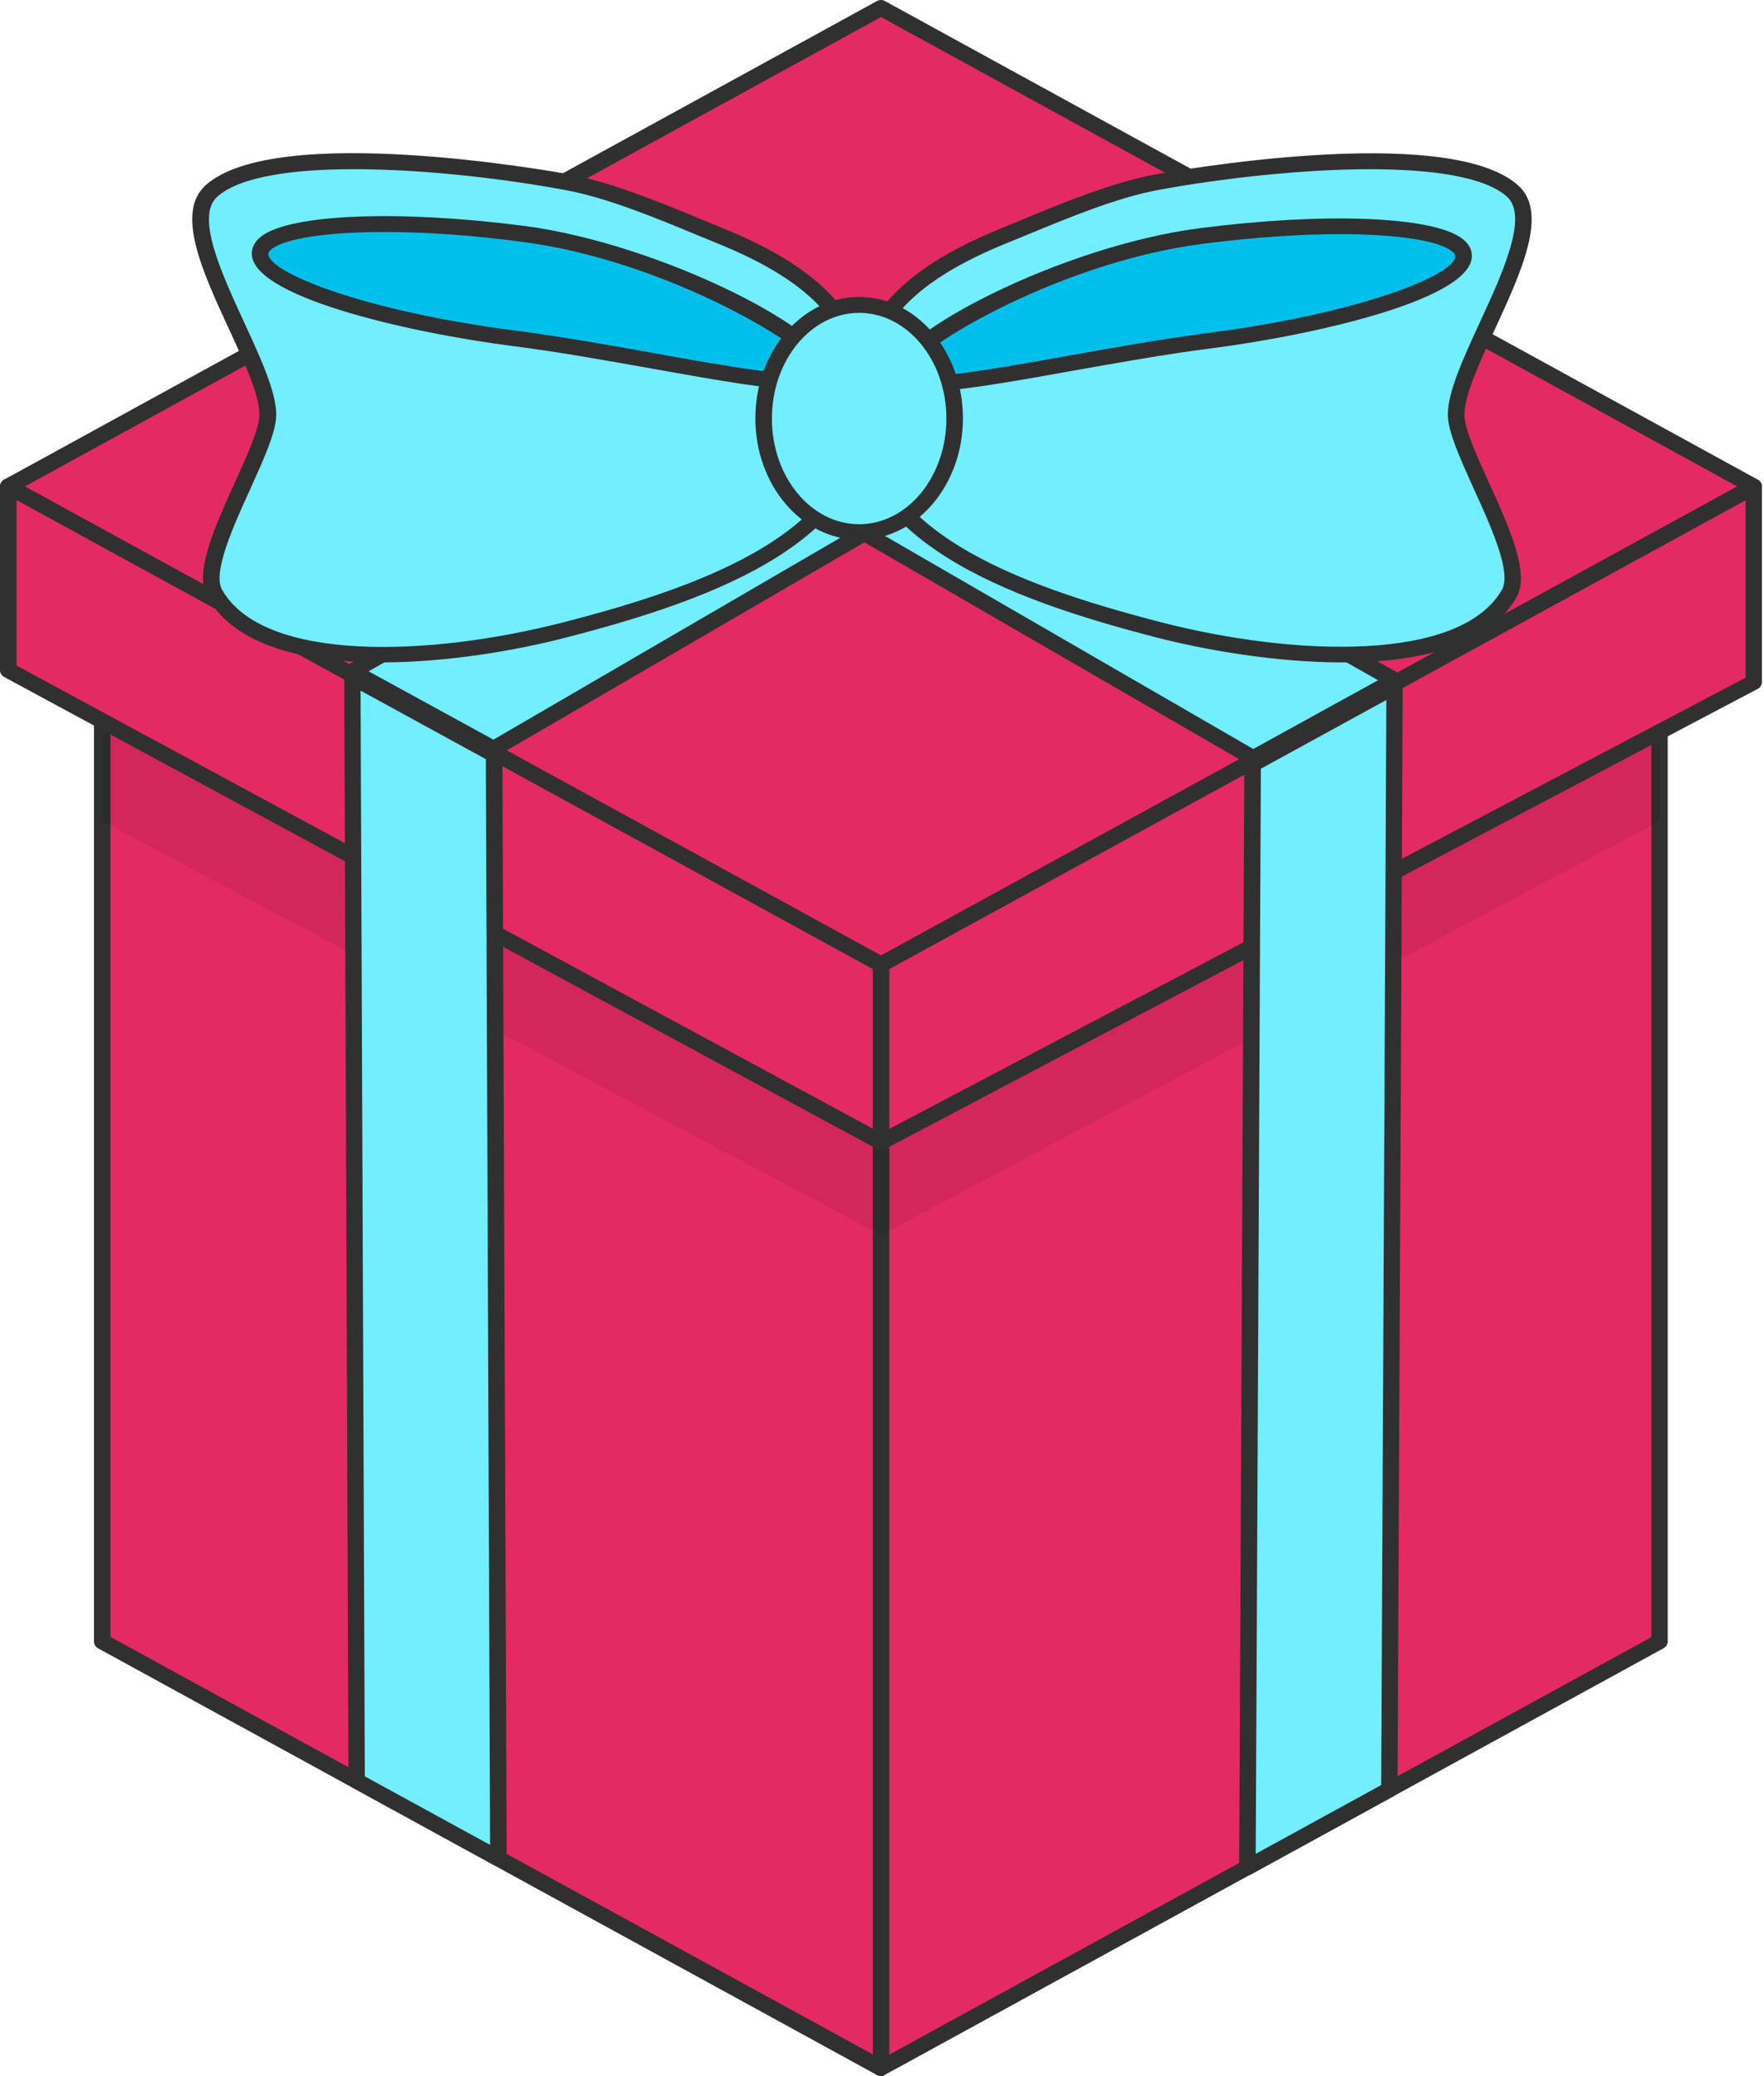
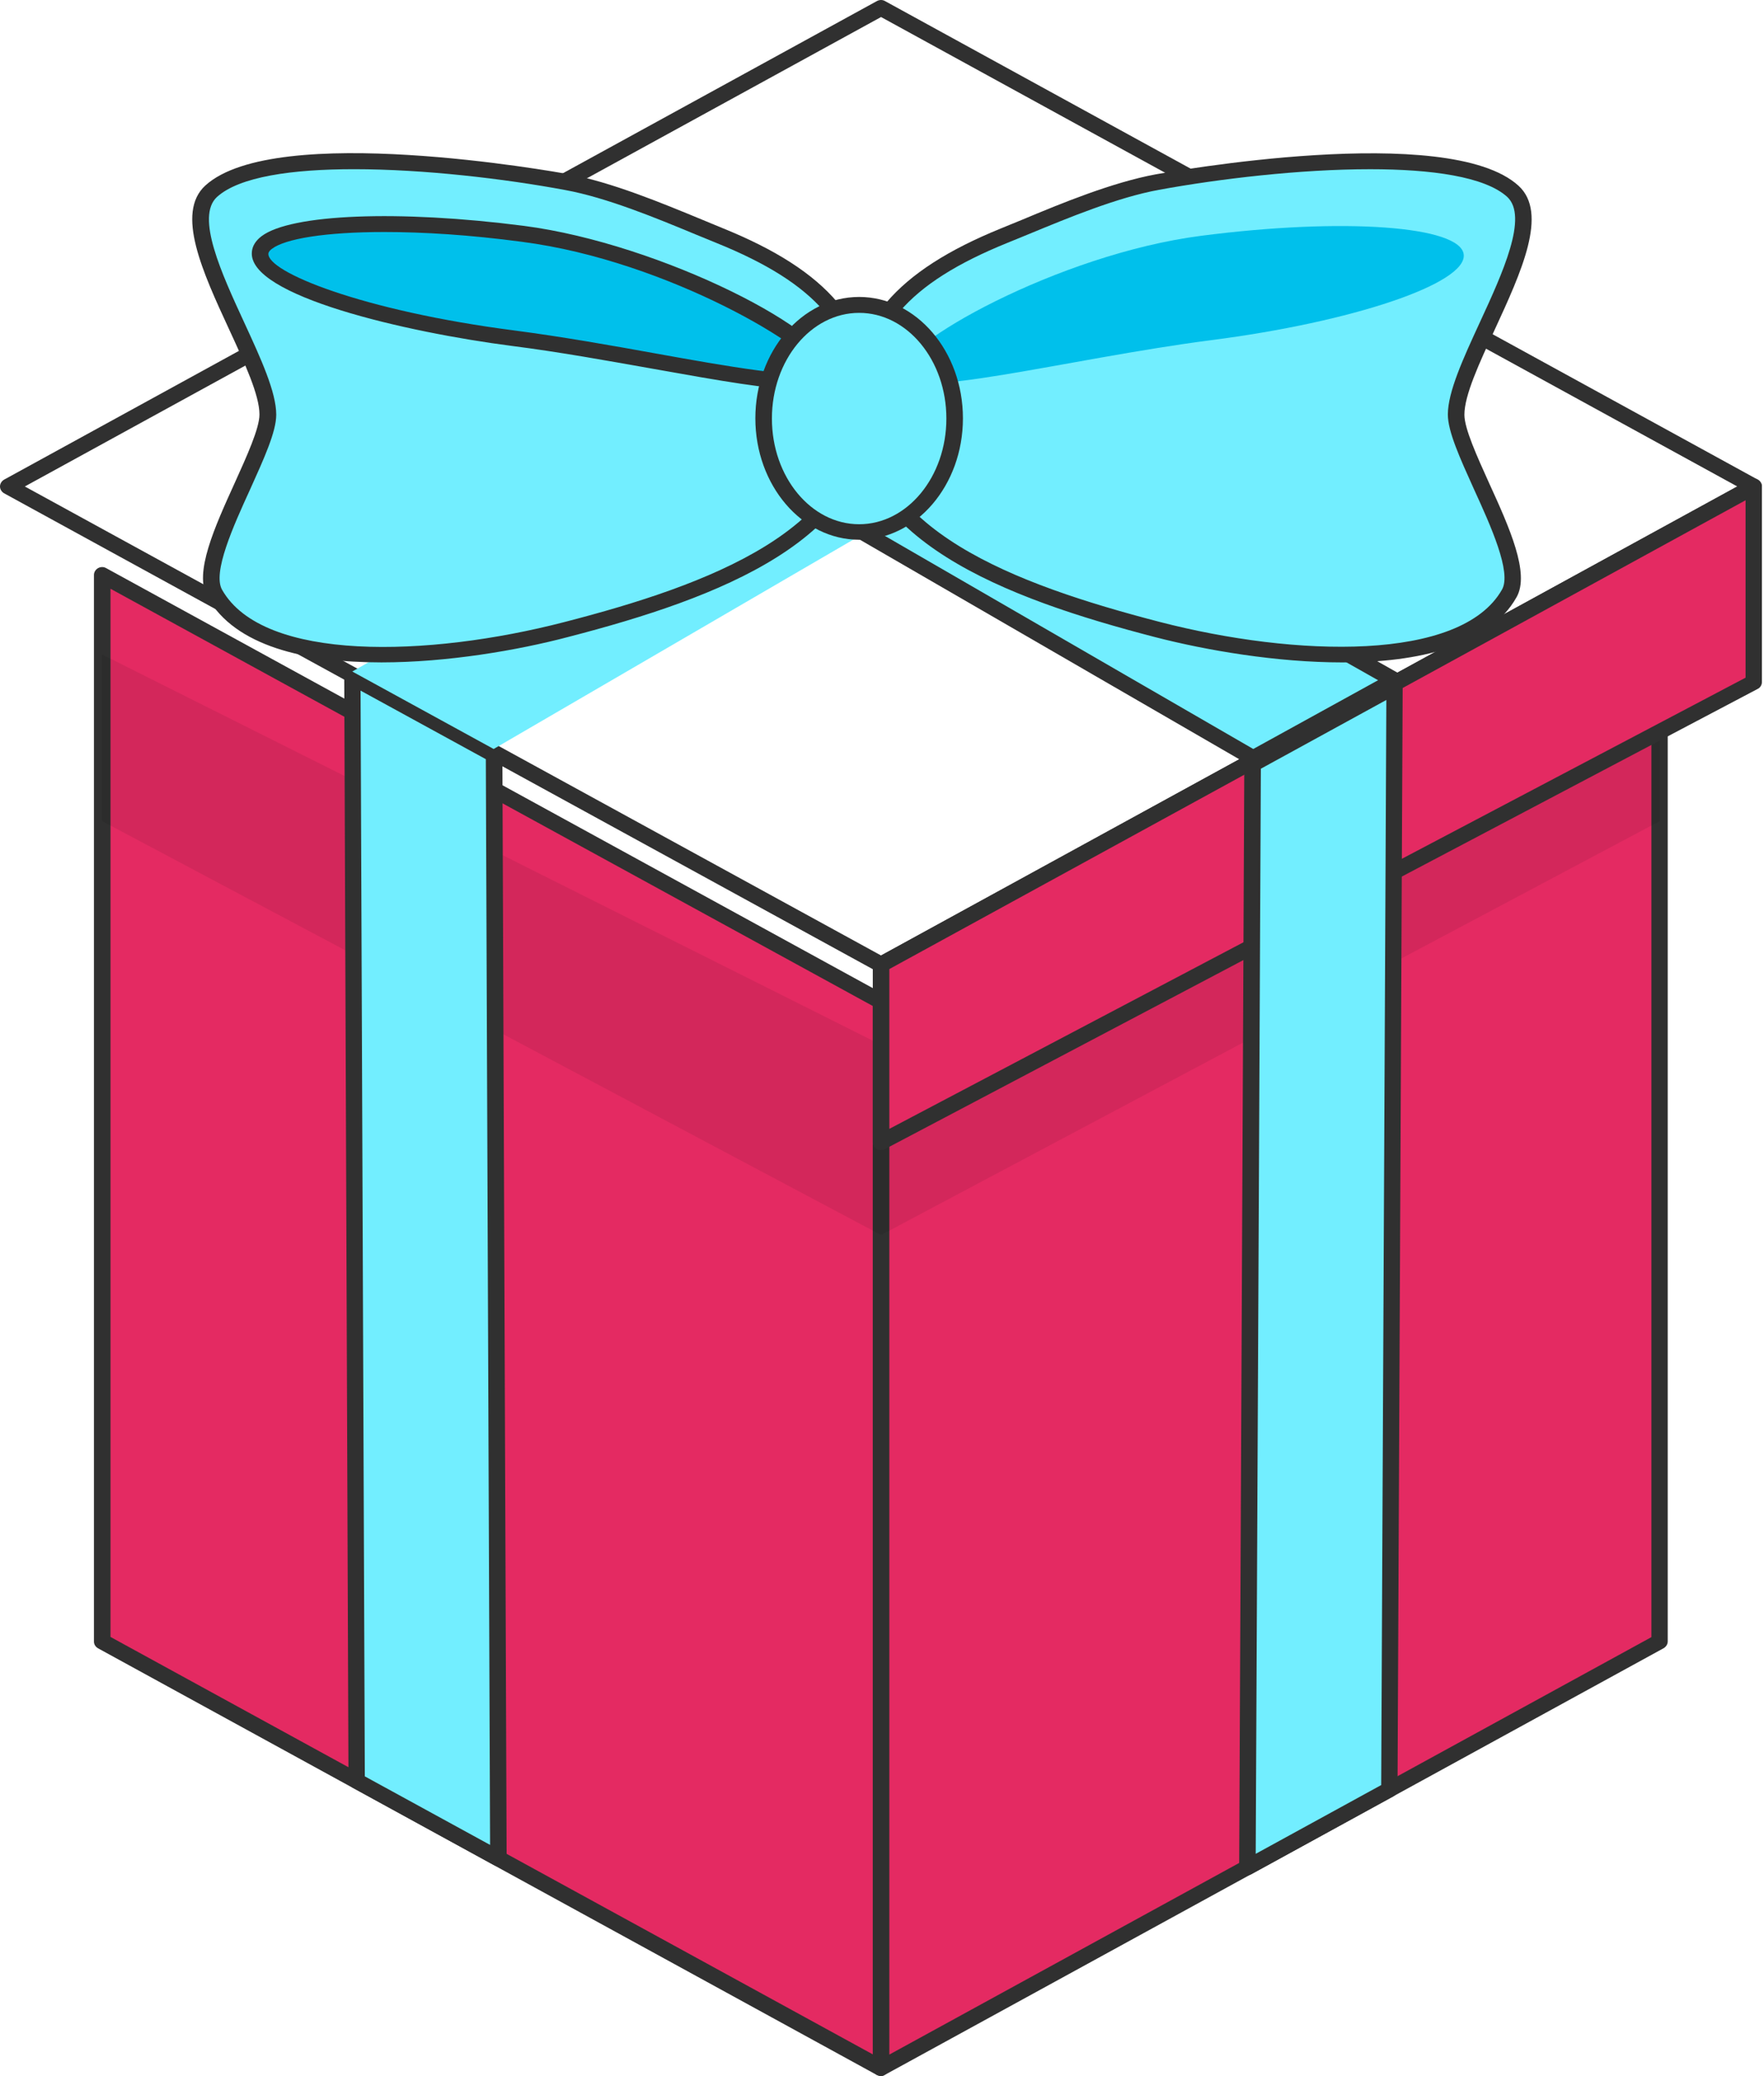
<svg xmlns="http://www.w3.org/2000/svg" width="424" height="499" viewBox="0 0 424 499" fill="none">
  <path d="M211.773 497.081L24.569 394.555V138.191L211.773 240.717V497.081Z" fill="#E42A62" />
  <path d="M211.775 498.967C211.453 498.967 211.076 498.865 210.754 498.712L23.603 396.187C22.958 395.83 22.582 395.218 22.582 394.555V138.191C22.582 137.528 22.958 136.916 23.549 136.559C24.195 136.202 24.947 136.202 25.539 136.559L212.689 239.084C213.281 239.441 213.657 240.053 213.657 240.716V497.029C213.657 497.692 213.281 498.304 212.689 498.661C212.42 498.865 212.098 498.967 211.775 498.967ZM26.56 393.433L209.786 493.764V241.787L26.56 141.507V393.433Z" fill="#303030" />
  <path d="M398.925 394.555L211.775 497.081V240.717L398.925 138.191V394.555Z" fill="#E42A62" />
  <path d="M211.774 498.967C211.452 498.967 211.075 498.865 210.753 498.712C210.161 498.355 209.785 497.743 209.785 497.08V240.716C209.785 240.053 210.161 239.441 210.753 239.084L397.903 136.559C398.548 136.202 399.301 136.202 399.893 136.559C400.484 136.916 400.86 137.528 400.86 138.191V394.504C400.86 395.167 400.484 395.779 399.893 396.136L212.742 498.661C212.419 498.865 212.097 498.967 211.774 498.967ZM213.764 241.839V493.815L396.936 393.484V141.507L213.764 241.839Z" fill="#303030" />
  <g opacity="0.5">
    <g opacity="0.3">
      <path opacity="0.5" d="M24.569 157.321V197.361L211.773 296.827V251.124L24.569 157.321Z" fill="black" />
    </g>
    <g opacity="0.5">
      <path opacity="0.3" d="M398.923 157.321V197.361L211.772 296.827V251.124L398.923 157.321Z" fill="black" />
    </g>
  </g>
-   <path d="M1.99 116.922L211.775 1.9L421.506 116.922L211.775 231.842L1.99 116.922Z" fill="#E42A62" />
  <path d="M211.774 233.729C211.452 233.729 211.075 233.627 210.753 233.474L0.968 118.554C0.376 118.197 0 117.585 0 116.922C0 116.259 0.376 115.647 0.968 115.29L210.753 0.268C211.398 -0.089 212.151 -0.089 212.742 0.268L422.527 115.29C423.118 115.647 423.495 116.259 423.495 116.922C423.495 117.585 423.118 118.197 422.527 118.554L212.742 233.474C212.419 233.627 212.097 233.729 211.774 233.729ZM5.968 116.922L211.774 229.648L417.581 116.922L211.774 4.093L5.968 116.922Z" fill="#303030" />
-   <path d="M1.99 116.922V161.094L211.775 274.535V231.842L1.99 116.922Z" fill="#E42A62" />
-   <path d="M211.774 276.422C211.452 276.422 211.075 276.32 210.806 276.167L1.022 162.727C0.376 162.42 0 161.757 0 161.094V116.922C0 116.259 0.376 115.646 0.968 115.289C1.613 114.932 2.366 114.932 2.957 115.289L212.742 230.209C213.333 230.567 213.71 231.178 213.71 231.842V274.535C213.71 275.198 213.333 275.81 212.742 276.167C212.473 276.32 212.097 276.422 211.774 276.422ZM3.978 159.972L209.785 271.27V232.913L3.978 120.187V159.972Z" fill="#303030" />
  <path d="M421.506 116.922L211.775 231.842V274.535L421.506 163.951V116.922Z" fill="#E42A62" />
  <path d="M211.774 276.422C211.398 276.422 211.075 276.32 210.753 276.167C210.161 275.81 209.785 275.198 209.785 274.535V231.842C209.785 231.178 210.161 230.567 210.753 230.209L420.538 115.289C421.183 114.932 421.936 114.932 422.527 115.289C423.118 115.646 423.495 116.259 423.495 116.922V163.951C423.495 164.614 423.118 165.277 422.473 165.583L212.742 276.167C212.419 276.32 212.097 276.422 211.774 276.422ZM213.764 232.913V271.321L419.57 162.88V120.237L213.764 232.913Z" fill="#303030" />
  <path d="M85.699 428.017L119.839 446.686L118.817 181.345L84.677 162.676L85.699 428.017Z" fill="#72EEFF" />
  <path d="M119.839 448.573C119.517 448.573 119.14 448.47 118.818 448.317L84.732 429.649C84.141 429.292 83.764 428.68 83.764 428.017L82.743 162.675C82.743 162.013 83.119 161.35 83.71 161.044C84.302 160.687 85.055 160.687 85.7 161.044L119.786 179.712C120.377 180.069 120.753 180.681 120.753 181.344L121.775 446.686C121.775 447.348 121.399 448.012 120.807 448.317C120.485 448.522 120.162 448.573 119.839 448.573ZM87.689 426.945L117.796 443.421L116.775 182.466L86.667 165.991L87.689 426.945Z" fill="#303030" />
  <path d="M299.839 448.828L333.979 430.108L335.215 164.971L301.075 183.639L299.839 448.828Z" fill="#72EEFF" />
  <path d="M299.838 450.716C299.515 450.716 299.139 450.613 298.817 450.46C298.171 450.103 297.795 449.491 297.849 448.828L299.085 183.64C299.085 182.977 299.462 182.365 300.053 182.008L334.193 163.288C334.838 162.931 335.591 162.931 336.182 163.288C336.827 163.645 337.204 164.257 337.15 164.92L335.913 430.109C335.913 430.771 335.537 431.383 334.946 431.74L300.806 450.46C300.537 450.613 300.161 450.716 299.838 450.716ZM303.064 184.762L301.827 445.564L331.989 429.037L333.225 168.236L303.064 184.762Z" fill="#303030" />
  <path d="M84.677 161.4L289.624 44.746L321.237 62.089L118.656 180.018L84.677 161.4Z" fill="#72EEFF" />
-   <path d="M118.655 181.906C118.333 181.906 117.956 181.805 117.634 181.652L83.655 163.034C83.064 162.677 82.688 162.065 82.688 161.402C82.688 160.739 83.064 160.126 83.655 159.769L288.602 43.115C289.247 42.758 289.999 42.758 290.645 43.115L322.257 60.458C322.849 60.816 323.225 61.427 323.225 62.09C323.225 62.753 322.849 63.365 322.257 63.722L119.677 181.601C119.354 181.805 119.032 181.906 118.655 181.906ZM88.602 161.351L118.602 177.775L317.365 62.09L289.677 46.941L88.602 161.351Z" fill="#303030" />
  <path d="M335.216 163.544L129.141 47.043L97.635 64.437L301.237 182.213L335.216 163.544Z" fill="#72EEFF" />
  <path d="M301.237 184.099C300.86 184.099 300.538 183.997 300.215 183.844L96.613 66.017C96.022 65.66 95.645 65.048 95.645 64.385C95.645 63.721 96.022 63.109 96.613 62.752L128.118 45.41C128.764 45.053 129.516 45.053 130.161 45.41L336.237 161.86C336.828 162.217 337.204 162.829 337.204 163.492C337.204 164.155 336.828 164.767 336.237 165.124L302.258 183.844C301.936 184.048 301.559 184.099 301.237 184.099ZM101.506 64.487L301.237 180.018L331.237 163.492L129.086 49.235L101.506 64.487Z" fill="#303030" />
  <path d="M207.902 97.538C207.902 127.225 174.891 141.303 136.128 151.301C104.999 159.359 62.418 161.706 51.558 142.629C46.827 134.264 64.354 108.709 64.354 99.681C64.354 86.725 40.59 55.304 50.751 46.021C63.924 33.983 114.031 39.696 136.128 43.776C148.332 46.021 162.848 52.55 172.956 56.681C195.429 65.761 207.902 77.085 207.902 97.538Z" fill="#72EEFF" />
  <path d="M91.666 159.206C73.386 159.206 56.505 155.33 49.838 143.496C46.558 137.732 51.612 126.663 56.45 116.003C59.354 109.576 62.365 102.945 62.365 99.629C62.365 94.937 58.816 87.285 55.053 79.125C48.709 65.403 42.15 51.172 49.354 44.592C66.236 29.188 133.655 41.328 136.504 41.838C146.988 43.776 159.032 48.775 168.655 52.754L173.709 54.845C199.032 65.097 209.838 77.849 209.838 97.487C209.838 129.775 172.848 143.699 136.612 153.085C124.461 156.298 107.526 159.206 91.666 159.206ZM85.106 40.665C70.268 40.665 57.526 42.45 52.15 47.347C46.988 52.09 53.225 65.658 58.763 77.645C62.688 86.163 66.397 94.223 66.397 99.68C66.397 103.761 63.494 110.137 60.16 117.533C56.074 126.46 51.021 137.63 53.386 141.762C63.279 159.155 102.956 157.982 135.644 149.515C170.429 140.537 205.967 127.326 205.967 97.538C205.967 79.43 196.182 68.106 172.258 58.415L167.149 56.324C157.687 52.396 145.859 47.5 135.805 45.663C121.289 42.96 101.881 40.665 85.106 40.665Z" fill="#303030" />
  <path d="M62.58 60.711C63.225 53.774 91.504 51.734 125.752 56.172C159.999 60.61 198.816 82.44 198.171 89.377C197.526 96.315 157.687 85.705 123.44 81.267C89.192 76.881 61.934 67.648 62.58 60.711Z" fill="#00C0EB" />
  <path d="M191.668 93.56C184.84 93.56 173.603 91.622 157.098 88.664C146.453 86.776 134.356 84.583 123.119 83.155C97.421 79.839 59.571 71.066 60.539 60.559C60.646 59.13 61.453 57.855 62.851 56.784C69.894 51.428 95.861 50.408 125.915 54.284C158.926 58.569 200.915 80.095 200.055 89.48C199.947 90.5 199.41 91.418 198.496 92.081C197.205 93.152 194.947 93.56 191.668 93.56ZM92.367 55.764C78.119 55.764 68.549 57.396 65.377 59.794C65.001 60.049 64.571 60.508 64.517 60.916C64.087 65.302 86.937 74.688 123.657 79.431C135.001 80.91 147.098 83.053 157.797 84.991C173.926 87.899 193.926 91.469 196.13 89.123C196.453 84.634 161.076 62.701 125.378 58.11C112.797 56.427 101.614 55.764 92.367 55.764Z" fill="#303030" />
  <path d="M206.506 97.54C206.506 127.227 239.517 141.305 278.28 151.303C309.409 159.361 351.99 161.708 362.85 142.631C367.582 134.266 350.055 108.711 350.055 99.683C350.055 86.727 373.818 55.306 363.657 46.023C350.485 33.985 300.377 39.698 278.28 43.779C266.076 46.023 251.56 52.552 241.452 56.683C218.979 65.763 206.506 77.086 206.506 97.54Z" fill="#72EEFF" />
  <path d="M322.687 159.211C306.827 159.211 289.945 156.304 277.687 153.141C241.504 143.756 204.461 129.831 204.461 97.543C204.461 77.956 215.268 65.204 240.59 54.901L245.698 52.809C255.321 48.78 267.364 43.832 277.848 41.894C280.698 41.384 348.117 29.193 364.999 44.648C372.203 51.228 365.644 65.408 359.3 79.18C355.537 87.342 351.988 94.992 351.988 99.685C351.988 103.001 354.999 109.632 357.902 116.058C362.795 126.77 367.795 137.839 364.515 143.551C357.848 155.334 340.967 159.211 322.687 159.211ZM329.3 40.67C312.526 40.67 293.117 42.965 278.601 45.617C268.547 47.454 256.773 52.35 247.257 56.278L242.149 58.369C218.225 68.061 208.44 79.435 208.44 97.492C208.44 127.28 243.977 140.44 278.709 149.469C311.397 157.936 351.128 159.109 361.02 141.715C363.386 137.584 358.332 126.413 354.246 117.487C350.913 110.091 348.01 103.715 348.01 99.634C348.01 94.177 351.719 86.118 355.644 77.599C361.182 65.612 367.418 52.044 362.257 47.301C356.881 42.455 344.139 40.67 329.3 40.67Z" fill="#303030" />
  <path d="M351.829 61.221C351.184 54.284 322.904 52.244 288.657 56.681C254.41 61.119 215.593 82.951 216.238 89.887C216.883 96.824 256.722 86.215 290.969 81.777C325.216 77.391 352.474 68.158 351.829 61.221Z" fill="#00C0EB" />
-   <path d="M222.689 94.071C219.409 94.071 217.151 93.613 215.807 92.643C214.893 91.98 214.355 91.062 214.248 90.042C213.388 80.657 255.377 59.08 288.388 54.846C318.441 50.97 344.409 51.99 351.452 57.346C352.85 58.417 353.656 59.692 353.764 61.121C354.732 71.628 316.882 80.401 291.183 83.717C279.947 85.145 267.904 87.338 257.205 89.225C240.807 92.184 229.57 94.071 222.689 94.071ZM322.043 56.275C312.796 56.275 301.613 56.989 288.925 58.621C253.226 63.263 217.85 85.196 218.226 89.787C220.377 92.031 240.431 88.409 256.506 85.553C267.205 83.615 279.355 81.472 290.646 79.993C327.366 75.25 350.215 65.864 349.785 61.478C349.732 61.07 349.301 60.61 348.925 60.356C345.861 57.907 336.237 56.275 322.043 56.275Z" fill="#303030" />
  <path d="M229.463 100.548C229.463 115.595 219.194 127.837 206.506 127.837C193.818 127.837 183.549 115.645 183.549 100.548C183.549 85.5 193.818 73.258 206.506 73.258C219.14 73.258 229.463 85.5 229.463 100.548Z" fill="#72EEFF" />
  <path d="M206.505 129.724C192.742 129.724 181.559 116.615 181.559 100.547C181.559 84.48 192.742 71.371 206.505 71.371C220.269 71.371 231.452 84.48 231.452 100.547C231.452 116.666 220.215 129.724 206.505 129.724ZM206.505 75.196C194.946 75.196 185.538 86.572 185.538 100.598C185.538 114.625 194.946 126 206.505 126C218.065 126 227.473 114.625 227.473 100.598C227.473 86.572 218.065 75.196 206.505 75.196Z" fill="#303030" />
</svg>